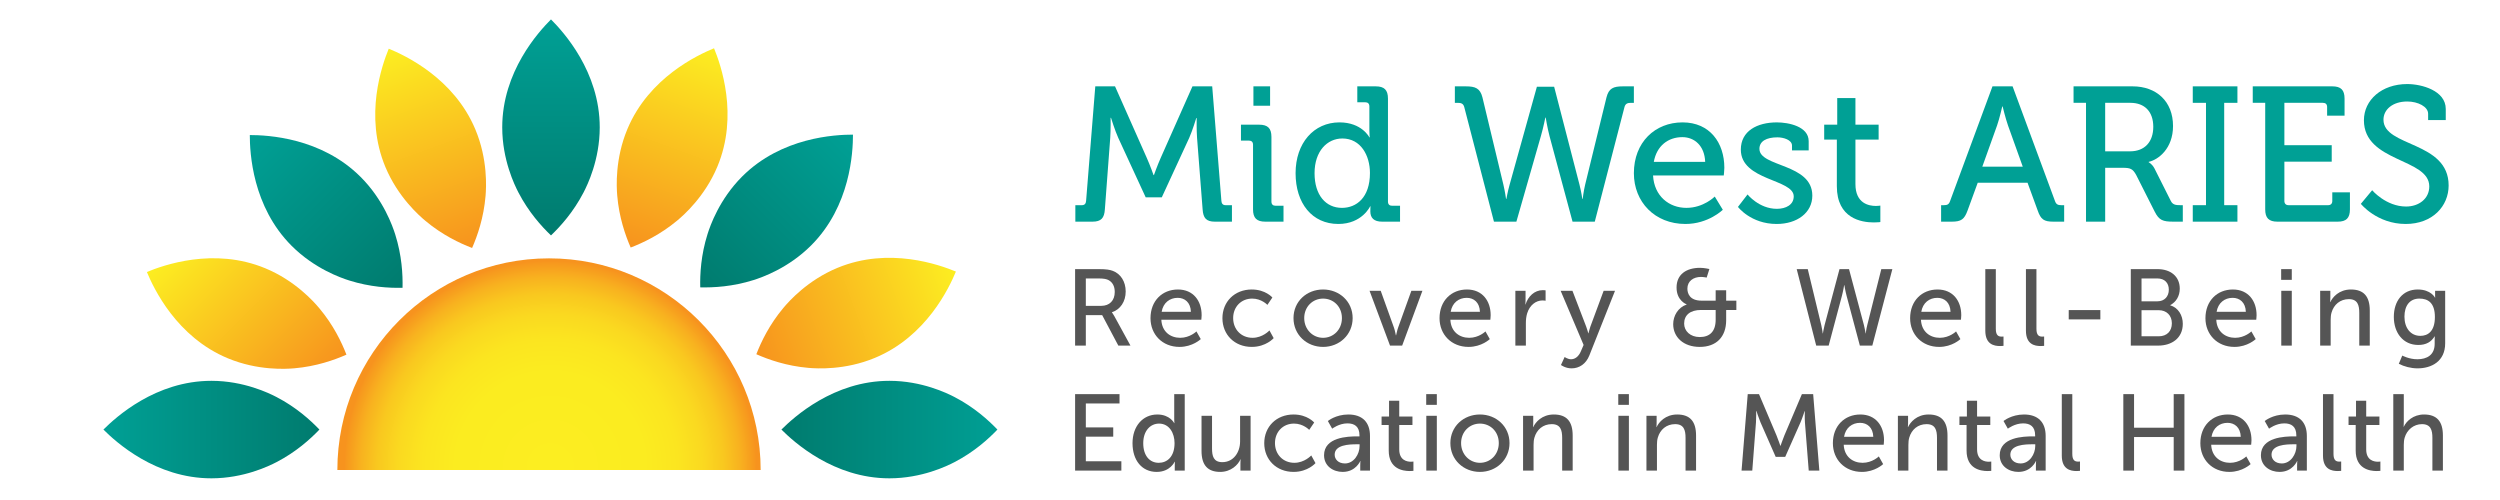
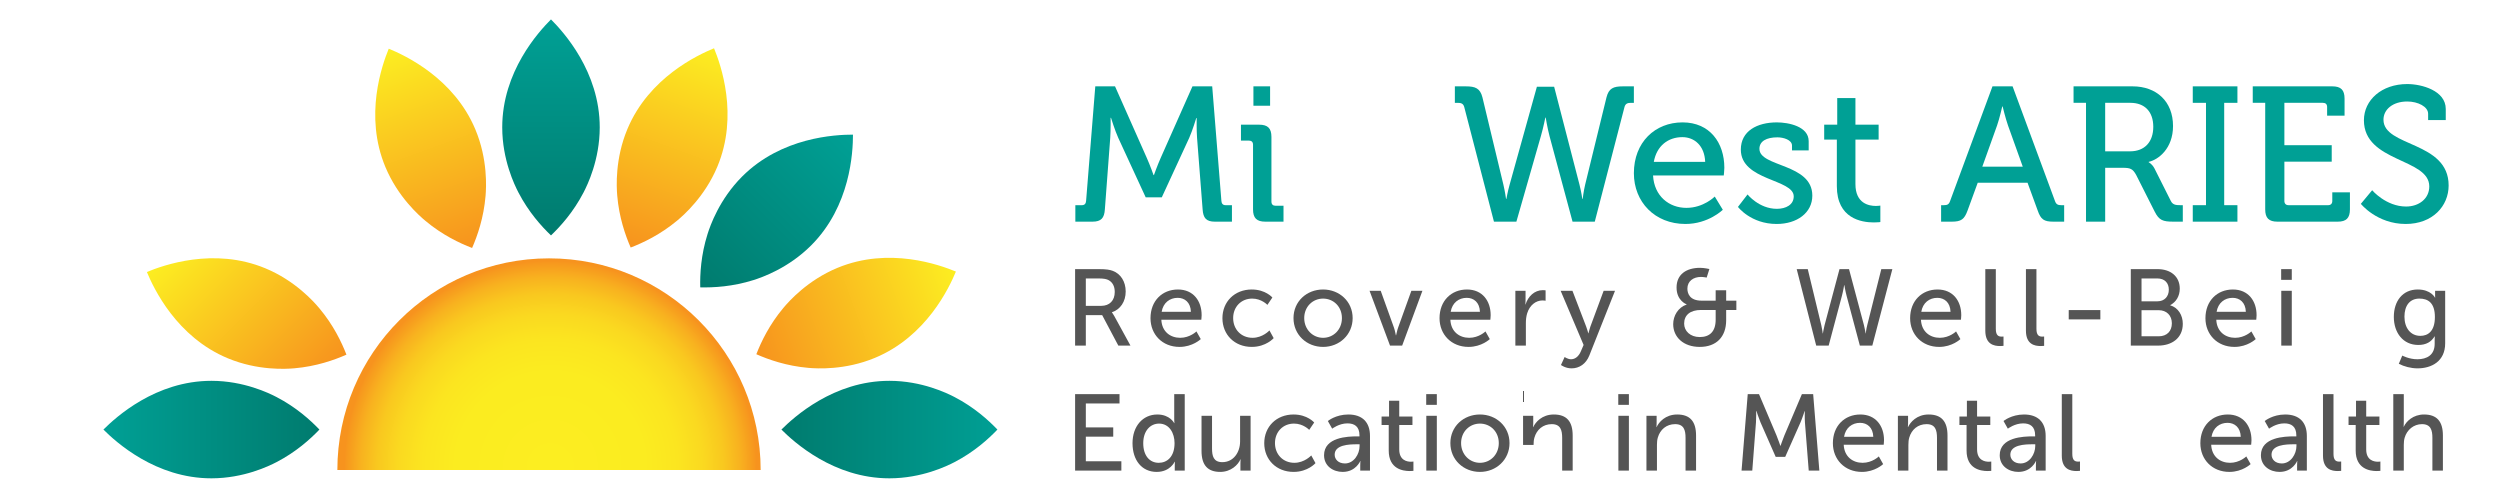
<svg xmlns="http://www.w3.org/2000/svg" xmlns:xlink="http://www.w3.org/1999/xlink" id="Layer_1" viewBox="0 0 3000 600">
  <defs>
    <style>.cls-1{fill:url(#linear-gradient-2);}.cls-2{fill:#00a095;}.cls-3{fill:url(#linear-gradient-4);}.cls-4{fill:url(#radial-gradient);}.cls-5{fill:url(#linear-gradient-3);}.cls-6{fill:url(#linear-gradient-5);}.cls-7{fill:url(#linear-gradient-8);}.cls-8{fill:#555;}.cls-9{fill:url(#linear-gradient-7);}.cls-10{fill:url(#linear-gradient-9);}.cls-11{fill:url(#linear-gradient-6);}.cls-12{fill:url(#linear-gradient);}</style>
    <linearGradient id="linear-gradient" x1="661.18" y1="23.29" x2="661.18" y2="282.49" gradientUnits="userSpaceOnUse">
      <stop offset="0" stop-color="#00a095" />
      <stop offset="1" stop-color="#007b6e" />
    </linearGradient>
    <linearGradient id="linear-gradient-2" x1="1196.9" y1="515.49" x2="937.7" y2="515.49" gradientUnits="userSpaceOnUse">
      <stop offset="0" stop-color="#00a095" />
      <stop offset=".03" stop-color="#009e93" />
      <stop offset="1" stop-color="#007b6e" />
    </linearGradient>
    <linearGradient id="linear-gradient-3" x1="124.1" y1="515.49" x2="383.3" y2="515.49" gradientUnits="userSpaceOnUse">
      <stop offset="0" stop-color="#00a095" />
      <stop offset="1" stop-color="#007b6e" />
    </linearGradient>
    <linearGradient id="linear-gradient-4" x1="299.77" y1="162.06" x2="483.06" y2="345.35" gradientUnits="userSpaceOnUse">
      <stop offset="0" stop-color="#00a095" />
      <stop offset="1" stop-color="#007b6e" />
    </linearGradient>
    <linearGradient id="linear-gradient-5" x1="472.22" y1="56.34" x2="560.77" y2="299.64" gradientUnits="userSpaceOnUse">
      <stop offset="0" stop-color="#fcee21" />
      <stop offset="1" stop-color="#f7931e" />
    </linearGradient>
    <linearGradient id="linear-gradient-6" x1="211.51" y1="291.15" x2="380.84" y2="460.48" xlink:href="#linear-gradient-5" />
    <linearGradient id="linear-gradient-7" x1="1023.57" y1="161.55" x2="840.28" y2="344.83" gradientUnits="userSpaceOnUse">
      <stop offset="0" stop-color="#00a095" />
      <stop offset="1" stop-color="#007b6e" />
    </linearGradient>
    <linearGradient id="linear-gradient-8" x1="851.12" y1="55.83" x2="762.57" y2="299.13" xlink:href="#linear-gradient-5" />
    <linearGradient id="linear-gradient-9" x1="1149.01" y1="331.19" x2="905.67" y2="419.76" xlink:href="#linear-gradient-5" />
    <radialGradient id="radial-gradient" cx="660.44" cy="560.31" fx="660.44" fy="560.31" r="247.23" gradientUnits="userSpaceOnUse">
      <stop offset="0" stop-color="#fcee21" />
      <stop offset=".46" stop-color="#fbec20" />
      <stop offset=".62" stop-color="#fbe520" />
      <stop offset=".74" stop-color="#fad920" />
      <stop offset=".84" stop-color="#f9c81f" />
      <stop offset=".92" stop-color="#f8b21f" />
      <stop offset=".99" stop-color="#f7981e" />
      <stop offset="1" stop-color="#f7931e" />
    </radialGradient>
  </defs>
  <path class="cls-2" d="M1290.43,246.22h7.82c3.22,0,4.83-1.84,5.06-5.06l11.04-137.54h23.69l38.18,86.02c3.91,8.74,8.05,20.47,8.05,20.47h.46s4.14-11.73,8.05-20.47l38.18-86.02h23.69l11.04,137.54c.23,3.22,1.84,5.06,5.06,5.06h7.59v19.78h-20.47c-10.35,0-14.03-4.37-14.72-14.72l-6.67-85.79c-.69-9.66-.46-23.92-.46-23.92h-.46s-4.6,15.18-8.51,23.92l-32.89,71.3h-19.32l-32.89-71.3c-3.91-8.51-8.74-24.15-8.74-24.15h-.46s.23,14.49-.46,24.15l-6.44,85.79c-.69,10.35-4.37,14.72-14.95,14.72h-20.47v-19.78Z" />
  <path class="cls-2" d="M1503.64,173.77c0-3.45-1.84-5.06-5.06-5.06h-9.43v-19.09h21.85c10.35,0,14.72,4.37,14.72,14.72v77.51c0,3.45,1.84,5.06,5.06,5.06h9.43v19.09h-21.85c-10.35,0-14.72-4.37-14.72-14.72v-77.51ZM1504.1,103.62h20.01v23.23h-20.01v-23.23Z" />
-   <path class="cls-2" d="M1607.37,146.86c26.91,0,35.88,17.94,35.88,17.94h.46s-.46-3.45-.46-7.82v-29.21c0-3.45-1.84-5.06-5.06-5.06h-9.43v-19.09h22.08c10.35,0,14.72,4.37,14.72,14.72v123.51c0,3.45,1.84,5.06,5.06,5.06h9.43v19.09h-21.39c-10.12,0-14.26-4.6-14.26-12.42,0-3.45.23-5.98.23-5.98h-.46s-9.66,21.16-38.18,21.16c-31.51,0-51.29-24.84-51.29-60.95s21.85-60.95,52.67-60.95ZM1643.94,207.58c0-20.7-10.81-41.4-33.12-41.4-18.17,0-33.35,15.18-33.35,41.63s13.57,41.63,32.89,41.63c17.25,0,33.58-12.19,33.58-41.86Z" />
  <path class="cls-2" d="M1757.1,128.46c-1.15-4.14-3.68-5.06-7.82-5.06h-3.45v-19.78h13.11c11.5,0,17.25,2.3,20.01,13.34l25.07,104.42c2.07,8.74,3.22,17.25,3.22,17.25h.46s1.38-8.28,3.91-17.25l32.66-117.3h20.7l30.36,117.3c2.3,8.97,3.45,17.25,3.45,17.25h.46s.92-8.51,2.99-17.25l25.53-104.42c2.76-11.04,8.28-13.34,19.78-13.34h13.11v19.78h-3.45c-4.14,0-6.67.92-7.82,5.06l-35.65,137.54h-26.68l-27.6-102.58c-2.76-10.58-4.6-22.31-4.6-22.31h-.46s-2.3,11.73-5.29,22.08l-29.44,102.81h-26.91l-35.65-137.54Z" />
  <path class="cls-2" d="M2019.07,146.86c32.66,0,50.14,24.38,50.14,54.51,0,2.99-.69,9.2-.69,9.2h-84.87c1.38,24.84,19.32,38.87,40.02,38.87s34.04-13.57,34.04-13.57l9.66,15.87s-17.25,17.02-44.85,17.02c-36.8,0-61.87-26.45-61.87-60.95,0-37.03,25.3-60.95,58.42-60.95ZM2046.21,194.24c-.69-19.32-12.88-29.67-27.37-29.67-17.02,0-30.82,10.35-34.27,29.67h61.64Z" />
  <path class="cls-2" d="M2097.04,233.34s13.8,17.25,35.19,17.25c10.81,0,20.24-4.83,20.24-14.95,0-20.93-63.48-18.63-63.48-56.12,0-22.31,19.55-32.66,43.24-32.66,14.03,0,38.18,4.83,38.18,22.54v11.04h-20.01v-5.75c0-6.9-10.35-9.89-17.48-9.89-13.11,0-21.62,4.6-21.62,13.8,0,22.08,63.48,17.25,63.48,56.12,0,20.7-18.4,34.04-42.78,34.04-31.05,0-46.46-20.47-46.46-20.47l11.5-14.95Z" />
  <path class="cls-2" d="M2204.21,167.56h-15.18v-17.94h15.64v-31.97h21.85v31.97h27.83v17.94h-27.83v53.36c0,23.23,16.1,26.22,24.61,26.22,3.22,0,5.29-.46,5.29-.46v19.78s-2.99.46-7.82.46c-14.72,0-44.39-4.6-44.39-43.47v-55.89Z" />
  <path class="cls-2" d="M2329.33,246.22h3.22c4.14,0,6.21-.92,7.59-5.06l50.83-137.54h24.15l50.83,137.54c1.38,4.14,3.68,5.06,7.59,5.06h3.45v19.78h-12.88c-11.5,0-15.18-2.76-18.86-13.34l-12.19-33.35h-59.8l-12.19,33.35c-3.91,10.58-7.59,13.34-19.09,13.34h-12.65v-19.78ZM2427.31,199.99l-17.71-49.45c-2.99-8.51-6.44-22.77-6.44-22.77h-.46s-3.22,14.26-6.21,22.77l-17.71,49.45h48.53Z" />
  <path class="cls-2" d="M2503.21,123.4h-14.95v-19.78h70.84c28.52,0,48.53,17.94,48.53,47.61,0,27.14-17.71,40.48-29.21,43.01v.46s4.14,2.07,6.9,7.36l19.55,38.87c2.3,4.83,5.98,5.29,11.5,5.29h2.99v19.78h-11.27c-12.65,0-17.25-1.61-22.54-12.19l-22.08-43.7c-4.14-7.59-7.13-8.74-16.1-8.74h-21.16v64.63h-23V123.4ZM2556.11,181.59c17.48,0,27.83-11.27,27.83-29.44s-10.35-28.75-27.37-28.75h-30.36v58.19h29.9Z" />
  <path class="cls-2" d="M2631.32,246.22h15.87v-122.82h-15.87v-19.78h53.59v19.78h-15.87v122.82h15.87v19.78h-53.59v-19.78Z" />
  <path class="cls-2" d="M2718.25,123.4h-14.95v-19.78h95.45c10.35,0,14.72,4.37,14.72,14.72v20.47h-20.93v-10.35c0-3.45-1.84-5.06-5.06-5.06h-46.23v50.83h56.81v19.78h-56.81v47.15c0,3.22,1.84,5.06,5.06,5.06h47.38c3.22,0,5.06-1.84,5.06-5.06v-10.35h21.16v20.47c0,10.35-4.37,14.72-14.72,14.72h-72.22c-10.35,0-14.72-4.37-14.72-14.72v-127.88Z" />
  <path class="cls-2" d="M2846.59,228.28s16.56,19.55,40.71,19.55c15.18,0,27.83-9.2,27.83-24.15,0-34.04-78.43-28.75-78.43-79.35,0-24.38,21.39-43.47,51.98-43.47,17.25,0,46.23,7.82,46.23,29.9v13.34h-21.16v-7.59c0-8.51-12.19-14.72-25.07-14.72-17.48,0-28.52,9.66-28.52,21.85,0,32.89,78.2,25.53,78.2,78.89,0,24.84-19.32,46.23-51.52,46.23-34.5,0-53.82-24.15-53.82-24.15l13.57-16.33Z" />
  <path class="cls-8" d="M1290.12,322.95h28.08c9.62,0,13.65.78,17.16,2.08,9.36,3.51,15.47,12.74,15.47,24.83s-6.5,21.58-16.51,24.83v.26s1.04,1.17,2.73,4.16l19.5,35.62h-14.56l-19.37-36.53h-19.63v36.53h-12.87v-91.78ZM1321.45,367.02c10.01,0,16.25-6.37,16.25-16.64,0-6.76-2.6-11.57-7.28-14.17-2.47-1.3-5.46-2.08-12.61-2.08h-14.82v32.89h18.46Z" />
  <path class="cls-8" d="M1413.49,347.39c18.59,0,28.47,13.78,28.47,30.81,0,1.69-.39,5.46-.39,5.46h-47.97c.65,14.43,10.92,21.71,22.62,21.71s19.5-7.67,19.5-7.67l5.2,9.23s-9.75,9.36-25.48,9.36c-20.67,0-34.84-14.95-34.84-34.45,0-20.93,14.17-34.45,32.89-34.45ZM1429.09,374.17c-.39-11.31-7.41-16.77-15.86-16.77-9.62,0-17.42,5.98-19.24,16.77h35.1Z" />
  <path class="cls-8" d="M1502.15,347.39c16.51,0,24.7,9.62,24.7,9.62l-5.98,8.84s-7.02-7.54-18.2-7.54c-13.26,0-22.88,9.88-22.88,23.4s9.62,23.66,23.27,23.66c12.22,0,20.28-8.84,20.28-8.84l5.07,9.23s-9.1,10.53-26.26,10.53c-20.67,0-35.23-14.69-35.23-34.45s14.56-34.45,35.23-34.45Z" />
  <path class="cls-8" d="M1587.69,347.39c19.63,0,35.49,14.43,35.49,34.32s-15.86,34.58-35.49,34.58-35.49-14.56-35.49-34.58,15.86-34.32,35.49-34.32ZM1587.69,405.37c12.48,0,22.62-9.88,22.62-23.66s-10.14-23.4-22.62-23.4-22.62,9.75-22.62,23.4,10.27,23.66,22.62,23.66Z" />
  <path class="cls-8" d="M1643.46,348.95h13.39l15.99,44.46c1.3,3.64,2.08,8.97,2.21,8.97h.26c.13,0,1.04-5.33,2.34-8.97l15.99-44.46h13.26l-24.31,65.78h-14.56l-24.57-65.78Z" />
  <path class="cls-8" d="M1760.33,347.39c18.59,0,28.47,13.78,28.47,30.81,0,1.69-.39,5.46-.39,5.46h-47.97c.65,14.43,10.92,21.71,22.62,21.71s19.5-7.67,19.5-7.67l5.2,9.23s-9.75,9.36-25.48,9.36c-20.67,0-34.84-14.95-34.84-34.45,0-20.93,14.17-34.45,32.89-34.45ZM1775.93,374.17c-.39-11.31-7.41-16.77-15.86-16.77-9.62,0-17.42,5.98-19.24,16.77h35.1Z" />
  <path class="cls-8" d="M1818.44,348.95h12.22v11.44c0,2.73-.26,4.94-.26,4.94h.26c2.99-9.62,10.66-17.16,20.8-17.16,1.69,0,3.25.26,3.25.26v12.48s-1.69-.39-3.64-.39c-8.06,0-15.47,5.72-18.46,15.47-1.17,3.77-1.56,7.8-1.56,11.83v26.91h-12.61v-65.78Z" />
  <path class="cls-8" d="M1877.58,428.38s3.64,2.73,7.67,2.73c5.07,0,9.36-3.64,11.83-9.62l3.25-7.54-27.56-65h14.17l16.51,43.03c1.3,3.38,2.47,7.93,2.47,7.93h.26s1.04-4.42,2.21-7.8l15.99-43.16h13.65l-30.81,77.61c-4.03,10.14-12.09,15.47-21.32,15.47-7.41,0-12.74-4.03-12.74-4.03l4.42-9.62Z" />
  <path class="cls-8" d="M2023.96,365.46v-.26s-12.09-4.16-12.09-20.15,11.96-23.66,28.21-23.66c5.07,0,11.18,1.43,11.18,1.43l-3.25,10.27s-3.77-.78-6.89-.78c-9.1,0-16.25,5.07-16.25,14.04,0,5.72,2.73,14.43,16.9,14.43h17.03v-12.48h12.61v12.48h12.22v11.18h-12.22v12.22c0,20.41-12.09,32.11-31.72,32.11s-31.85-11.83-31.85-27.3c0-10.14,5.98-20.15,16.12-23.53ZM2039.69,404.46c11.7,0,19.11-6.37,19.11-20.8v-11.7h-17.55c-13,0-20.28,6.11-20.28,16.38,0,8.84,7.28,16.12,18.72,16.12Z" />
  <path class="cls-8" d="M2218.83,322.95l17.94,67.34c1.3,5.07,1.95,9.75,1.95,9.75h.26s.39-4.81,1.69-9.75l16.9-67.34h13.26l-24.05,91.78h-14.95l-15.86-59.54c-1.56-5.85-2.73-13-2.73-13h-.26s-1.17,7.15-2.73,13l-15.86,59.54h-14.95l-23.4-91.78h13.26l16.25,67.34c1.17,4.94,1.69,9.75,1.69,9.75h.26s.65-4.68,1.95-9.75l17.94-67.34h11.44Z" />
  <path class="cls-8" d="M2325.04,347.39c18.59,0,28.47,13.78,28.47,30.81,0,1.69-.39,5.46-.39,5.46h-47.97c.65,14.43,10.92,21.71,22.62,21.71s19.5-7.67,19.5-7.67l5.2,9.23s-9.75,9.36-25.48,9.36c-20.67,0-34.84-14.95-34.84-34.45,0-20.93,14.17-34.45,32.89-34.45ZM2340.64,374.17c-.39-11.31-7.41-16.77-15.86-16.77-9.62,0-17.42,5.98-19.24,16.77h35.1Z" />
  <path class="cls-8" d="M2382.37,322.95h12.61v71.63c0,7.93,3.12,9.36,7.02,9.36,1.17,0,2.21-.13,2.21-.13v11.18s-1.95.26-4.16.26c-7.15,0-17.68-1.95-17.68-18.46v-73.84Z" />
  <path class="cls-8" d="M2431.12,322.95h12.61v71.63c0,7.93,3.12,9.36,7.02,9.36,1.17,0,2.21-.13,2.21-.13v11.18s-1.95.26-4.16.26c-7.15,0-17.68-1.95-17.68-18.46v-73.84Z" />
  <path class="cls-8" d="M2482.47,372.09h37.96v11.18h-37.96v-11.18Z" />
  <path class="cls-8" d="M2556.96,322.95h32.11c15.47,0,26.65,8.58,26.65,23.4,0,8.97-4.42,16.12-11.44,19.76v.26c9.62,2.86,15.08,11.96,15.08,22.23,0,17.29-13.39,26.13-29.51,26.13h-32.89v-91.78ZM2589.07,361.56c8.32,0,13.52-5.85,13.52-13.91s-4.94-13.52-13.78-13.52h-18.98v27.43h19.24ZM2590.5,403.55c9.88,0,15.73-6.24,15.73-15.6s-6.24-15.73-15.86-15.73h-20.54v31.33h20.67Z" />
  <path class="cls-8" d="M2679.42,347.39c18.59,0,28.47,13.78,28.47,30.81,0,1.69-.39,5.46-.39,5.46h-47.97c.65,14.43,10.92,21.71,22.62,21.71s19.5-7.67,19.5-7.67l5.2,9.23s-9.75,9.36-25.48,9.36c-20.67,0-34.84-14.95-34.84-34.45,0-20.93,14.17-34.45,32.89-34.45ZM2695.02,374.17c-.39-11.31-7.41-16.77-15.86-16.77-9.62,0-17.42,5.98-19.24,16.77h35.1Z" />
  <path class="cls-8" d="M2737.39,322.95h12.74v12.87h-12.74v-12.87ZM2737.53,348.95h12.61v65.78h-12.61v-65.78Z" />
-   <path class="cls-8" d="M2784.19,348.95h12.22v8.71c0,2.6-.26,4.81-.26,4.81h.26c2.6-5.72,10.4-15.08,24.7-15.08,15.47,0,22.62,8.45,22.62,25.22v42.12h-12.61v-39.26c0-9.23-1.95-16.51-12.48-16.51s-18.07,6.63-20.8,16.12c-.78,2.6-1.04,5.59-1.04,8.84v30.81h-12.61v-65.78Z" />
  <path class="cls-8" d="M2900.8,431.11c11.44,0,20.8-5.07,20.8-18.46v-4.81c0-2.08.13-4.16.13-4.16h-.26c-3.9,6.5-10.01,10.27-19.5,10.27-18.33,0-29.38-14.69-29.38-33.67s10.53-32.89,28.73-32.89c15.86,0,20.67,9.75,20.67,9.75h.26s-.13-.91-.13-2.08v-6.11h12.09v63.05c0,21.71-16.51,30.03-33.15,30.03-7.93,0-16.12-2.21-22.49-5.46l4.16-9.88s8.19,4.42,18.07,4.42ZM2921.87,380.41c0-17.16-8.32-22.1-18.59-22.1-11.44,0-17.94,8.32-17.94,21.71s7.28,23.01,19.11,23.01c9.1,0,17.42-5.46,17.42-22.62Z" />
  <path class="cls-8" d="M1290.12,472.95h53.3v11.18h-40.43v28.73h32.89v11.18h-32.89v29.51h42.64v11.18h-55.51v-91.78Z" />
  <path class="cls-8" d="M1388.79,497.39c15.21,0,20.28,10.4,20.28,10.4h.26s-.26-1.95-.26-4.42v-30.42h12.61v91.78h-11.96v-6.24c0-2.6.13-4.42.13-4.42h-.26s-5.33,12.22-21.58,12.22c-17.81,0-28.99-14.04-28.99-34.45s12.35-34.45,29.77-34.45ZM1390.48,555.37c9.75,0,18.98-6.89,18.98-23.66,0-11.7-6.11-23.4-18.59-23.4-10.4,0-18.98,8.58-18.98,23.53s7.67,23.53,18.59,23.53Z" />
  <path class="cls-8" d="M1441.83,498.95h12.61v39.26c0,9.1,1.82,16.38,12.35,16.38,13.39,0,21.32-11.83,21.32-24.83v-30.81h12.61v65.78h-12.22v-8.71c0-2.73.26-4.81.26-4.81h-.26c-2.73,6.5-11.31,15.08-24.18,15.08-14.82,0-22.49-7.8-22.49-25.22v-42.12Z" />
  <path class="cls-8" d="M1552.33,497.39c16.51,0,24.7,9.62,24.7,9.62l-5.98,8.84s-7.02-7.54-18.2-7.54c-13.26,0-22.88,9.88-22.88,23.4s9.62,23.66,23.27,23.66c12.22,0,20.28-8.84,20.28-8.84l5.07,9.23s-9.1,10.53-26.26,10.53c-20.67,0-35.23-14.69-35.23-34.45s14.56-34.45,35.23-34.45Z" />
  <path class="cls-8" d="M1628.51,523.65h2.86v-1.17c0-10.79-6.11-14.43-14.43-14.43-10.14,0-18.33,6.37-18.33,6.37l-5.2-9.23s9.49-7.8,24.57-7.8c16.64,0,26,9.1,26,25.74v41.6h-11.7v-6.24c0-2.99.26-5.2.26-5.2h-.26s-5.33,13-21.06,13c-11.31,0-22.36-6.89-22.36-20.02,0-21.71,28.6-22.62,39.65-22.62ZM1613.95,556.15c10.66,0,17.55-11.18,17.55-20.93v-2.08h-3.25c-9.49,0-26.65.65-26.65,12.48,0,5.33,4.16,10.53,12.35,10.53Z" />
  <path class="cls-8" d="M1666.47,510h-8.58v-10.14h8.97v-18.98h12.22v18.98h15.86v10.14h-15.86v29.25c0,13.13,9.23,14.82,14.04,14.82,1.82,0,2.99-.26,2.99-.26v11.18s-1.82.26-4.42.26c-8.45,0-25.22-2.6-25.22-24.57v-30.68Z" />
  <path class="cls-8" d="M1711.45,472.95h12.74v12.87h-12.74v-12.87ZM1711.58,498.95h12.61v65.78h-12.61v-65.78Z" />
  <path class="cls-8" d="M1775.93,497.39c19.63,0,35.49,14.43,35.49,34.32s-15.86,34.58-35.49,34.58-35.49-14.56-35.49-34.58,15.86-34.32,35.49-34.32ZM1775.93,555.37c12.48,0,22.62-9.88,22.62-23.66s-10.14-23.4-22.62-23.4-22.62,9.75-22.62,23.4,10.27,23.66,22.62,23.66Z" />
-   <path class="cls-8" d="M1827.67,498.95h12.22v8.71c0,2.6-.26,4.81-.26,4.81h.26c2.6-5.72,10.4-15.08,24.7-15.08,15.47,0,22.62,8.45,22.62,25.22v42.12h-12.61v-39.26c0-9.23-1.95-16.51-12.48-16.51s-18.07,6.63-20.8,16.12c-.78,2.6-1.04,5.59-1.04,8.84v30.81h-12.61v-65.78Z" />
+   <path class="cls-8" d="M1827.67,498.95h12.22v8.71c0,2.6-.26,4.81-.26,4.81h.26c2.6-5.72,10.4-15.08,24.7-15.08,15.47,0,22.62,8.45,22.62,25.22v42.12h-12.61v-39.26c0-9.23-1.95-16.51-12.48-16.51s-18.07,6.63-20.8,16.12c-.78,2.6-1.04,5.59-1.04,8.84h-12.61v-65.78Z" />
  <path class="cls-8" d="M1941.93,472.95h12.74v12.87h-12.74v-12.87ZM1942.06,498.95h12.61v65.78h-12.61v-65.78Z" />
  <path class="cls-8" d="M1975.73,498.95h12.22v8.71c0,2.6-.26,4.81-.26,4.81h.26c2.6-5.72,10.4-15.08,24.7-15.08,15.47,0,22.62,8.45,22.62,25.22v42.12h-12.61v-39.26c0-9.23-1.95-16.51-12.48-16.51s-18.07,6.63-20.8,16.12c-.78,2.6-1.04,5.59-1.04,8.84v30.81h-12.61v-65.78Z" />
  <path class="cls-8" d="M2097.28,472.95h13.52l21.06,49.66c2.08,5.07,4.55,12.35,4.55,12.35h.26s2.47-7.28,4.55-12.35l21.06-49.66h13.52l7.41,91.78h-12.74l-4.55-57.85c-.39-5.59-.13-13.52-.13-13.52h-.26s-2.73,8.45-4.94,13.52l-18.33,41.34h-11.44l-18.2-41.34c-2.08-4.94-4.94-13.78-4.94-13.78h-.26s.13,8.19-.26,13.78l-4.42,57.85h-12.87l7.41-91.78Z" />
  <path class="cls-8" d="M2232.35,497.39c18.59,0,28.47,13.78,28.47,30.81,0,1.69-.39,5.46-.39,5.46h-47.97c.65,14.43,10.92,21.71,22.62,21.71s19.5-7.67,19.5-7.67l5.2,9.23s-9.75,9.36-25.48,9.36c-20.67,0-34.84-14.95-34.84-34.45,0-20.93,14.17-34.45,32.89-34.45ZM2247.95,524.17c-.39-11.31-7.41-16.77-15.86-16.77-9.62,0-17.42,5.98-19.24,16.77h35.1Z" />
  <path class="cls-8" d="M2277.46,498.95h12.22v8.71c0,2.6-.26,4.81-.26,4.81h.26c2.6-5.72,10.4-15.08,24.7-15.08,15.47,0,22.62,8.45,22.62,25.22v42.12h-12.61v-39.26c0-9.23-1.95-16.51-12.48-16.51s-18.07,6.63-20.8,16.12c-.78,2.6-1.04,5.59-1.04,8.84v30.81h-12.61v-65.78Z" />
  <path class="cls-8" d="M2359.88,510h-8.58v-10.14h8.97v-18.98h12.22v18.98h15.86v10.14h-15.86v29.25c0,13.13,9.23,14.82,14.04,14.82,1.82,0,2.99-.26,2.99-.26v11.18s-1.82.26-4.42.26c-8.45,0-25.22-2.6-25.22-24.57v-30.68Z" />
  <path class="cls-8" d="M2439.31,523.65h2.86v-1.17c0-10.79-6.11-14.43-14.43-14.43-10.14,0-18.33,6.37-18.33,6.37l-5.2-9.23s9.49-7.8,24.57-7.8c16.64,0,26,9.1,26,25.74v41.6h-11.7v-6.24c0-2.99.26-5.2.26-5.2h-.26s-5.33,13-21.06,13c-11.31,0-22.36-6.89-22.36-20.02,0-21.71,28.6-22.62,39.65-22.62ZM2424.75,556.15c10.66,0,17.55-11.18,17.55-20.93v-2.08h-3.25c-9.49,0-26.65.65-26.65,12.48,0,5.33,4.16,10.53,12.35,10.53Z" />
  <path class="cls-8" d="M2474.15,472.95h12.61v71.63c0,7.93,3.12,9.36,7.02,9.36,1.17,0,2.21-.13,2.21-.13v11.18s-1.95.26-4.16.26c-7.15,0-17.68-1.95-17.68-18.46v-73.84Z" />
-   <path class="cls-8" d="M2547.99,472.95h12.87v40.3h47.58v-40.3h12.87v91.78h-12.87v-40.3h-47.58v40.3h-12.87v-91.78Z" />
  <path class="cls-8" d="M2673.31,497.39c18.59,0,28.47,13.78,28.47,30.81,0,1.69-.39,5.46-.39,5.46h-47.97c.65,14.43,10.92,21.71,22.62,21.71s19.5-7.67,19.5-7.67l5.2,9.23s-9.75,9.36-25.48,9.36c-20.67,0-34.84-14.95-34.84-34.45,0-20.93,14.17-34.45,32.89-34.45ZM2688.91,524.17c-.39-11.31-7.41-16.77-15.86-16.77-9.62,0-17.42,5.98-19.24,16.77h35.1Z" />
  <path class="cls-8" d="M2752.74,523.65h2.86v-1.17c0-10.79-6.11-14.43-14.43-14.43-10.14,0-18.33,6.37-18.33,6.37l-5.2-9.23s9.49-7.8,24.57-7.8c16.64,0,26,9.1,26,25.74v41.6h-11.7v-6.24c0-2.99.26-5.2.26-5.2h-.26s-5.33,13-21.06,13c-11.31,0-22.36-6.89-22.36-20.02,0-21.71,28.6-22.62,39.65-22.62ZM2738.18,556.15c10.66,0,17.55-11.18,17.55-20.93v-2.08h-3.25c-9.49,0-26.65.65-26.65,12.48,0,5.33,4.16,10.53,12.35,10.53Z" />
  <path class="cls-8" d="M2787.58,472.95h12.61v71.63c0,7.93,3.12,9.36,7.02,9.36,1.17,0,2.21-.13,2.21-.13v11.18s-1.95.26-4.16.26c-7.15,0-17.68-1.95-17.68-18.46v-73.84Z" />
  <path class="cls-8" d="M2826.83,510h-8.58v-10.14h8.97v-18.98h12.22v18.98h15.86v10.14h-15.86v29.25c0,13.13,9.23,14.82,14.04,14.82,1.82,0,2.99-.26,2.99-.26v11.18s-1.82.26-4.42.26c-8.45,0-25.22-2.6-25.22-24.57v-30.68Z" />
  <path class="cls-8" d="M2871.94,472.95h12.61v33.67c0,3.12-.26,5.46-.26,5.46h.26c2.86-6.37,11.18-14.69,24.31-14.69,15.47,0,22.62,8.45,22.62,25.22v42.12h-12.61v-39.26c0-9.23-1.95-16.51-12.48-16.51-9.88,0-18.07,6.76-20.8,16.25-.78,2.6-1.04,5.59-1.04,8.71v30.81h-12.61v-91.78Z" />
  <path class="cls-12" d="M719.68,152.89c-.02,38.84-14.72,69.03-19.5,78.22-12.12,23.29-27.44,40.35-39,51.38-11.56-11.03-26.88-28.09-39-51.38-4.78-9.19-19.48-39.38-19.5-78.22-.03-67.01,43.67-114.72,58.5-129.6,14.83,14.88,58.53,62.59,58.5,129.6Z" />
  <path class="cls-1" d="M1067.3,456.99c38.84.02,69.03,14.72,78.22,19.5,23.29,12.12,40.35,27.44,51.38,39-11.03,11.56-28.09,26.88-51.38,39-9.19,4.78-39.38,19.48-78.22,19.5-67.01.03-114.72-43.67-129.6-58.5,14.88-14.83,62.59-58.53,129.6-58.5Z" />
  <path class="cls-5" d="M253.7,456.99c38.84.02,69.03,14.72,78.22,19.5,23.29,12.12,40.35,27.44,51.38,39-11.03,11.56-28.09,26.88-51.38,39-9.19,4.78-39.38,19.48-78.22,19.5-67.01.03-114.72-43.67-129.6-58.5,14.88-14.83,62.59-58.53,129.6-58.5Z" />
-   <path class="cls-3" d="M432.78,212.34c27.45,27.48,38.4,59.22,41.52,69.1,7.9,25.04,9.13,47.94,8.75,63.91-15.97.38-38.87-.85-63.91-8.75-9.88-3.12-41.62-14.07-69.1-41.52-47.41-47.36-50.24-112-50.28-133.01,21.01.04,85.64,2.87,133.01,50.28Z" />
  <path class="cls-6" d="M570.47,155.41c14.97,35.84,13.06,69.37,12.2,79.69-2.19,26.16-9.74,47.82-16.15,62.45-14.92-5.71-35.64-15.54-55.81-32.35-7.95-6.63-33.17-28.81-48.18-64.64-25.89-61.81-3.98-122.69,3.96-142.14,19.42,8.01,78.15,35.15,103.98,96.99Z" />
  <path class="cls-11" d="M318.38,321.94c35.88,14.88,58.14,40.02,64.8,47.95,16.88,20.11,26.78,40.79,32.54,55.69-14.61,6.46-36.24,14.09-62.39,16.37-10.32.9-43.84,2.93-79.73-11.92-61.92-25.62-89.27-84.25-97.35-103.64,19.42-8,80.22-30.12,142.12-4.45Z" />
  <path class="cls-9" d="M890.56,211.83c-27.45,27.48-38.4,59.22-41.52,69.1-7.9,25.04-9.13,47.94-8.75,63.91,15.97.38,38.87-.85,63.91-8.75,9.88-3.12,41.62-14.07,69.1-41.52,47.41-47.36,50.24-112,50.28-133.01-21.01.04-85.64,2.87-133.01,50.28Z" />
  <path class="cls-7" d="M752.87,154.9c-14.97,35.84-13.06,69.37-12.2,79.69,2.19,26.16,9.74,47.82,16.15,62.45,14.92-5.71,35.64-15.54,55.81-32.35,7.95-6.63,33.17-28.81,48.18-64.64,25.89-61.81,3.98-122.69-3.96-142.14-19.42,8.01-78.15,35.15-103.98,96.99Z" />
  <path class="cls-10" d="M1004.95,321.43c-35.88,14.88-58.14,40.02-64.8,47.95-16.88,20.11-26.78,40.79-32.54,55.69,14.61,6.46,36.24,14.09,62.39,16.37,10.32.9,43.84,2.93,79.73-11.92,61.92-25.62,89.27-84.25,97.35-103.64-19.42-8-80.22-30.12-142.12-4.45Z" />
  <path class="cls-4" d="M404.83,564c0-140.27,113.71-253.98,253.98-253.98s253.98,113.71,253.98,253.98h-507.96Z" />
</svg>